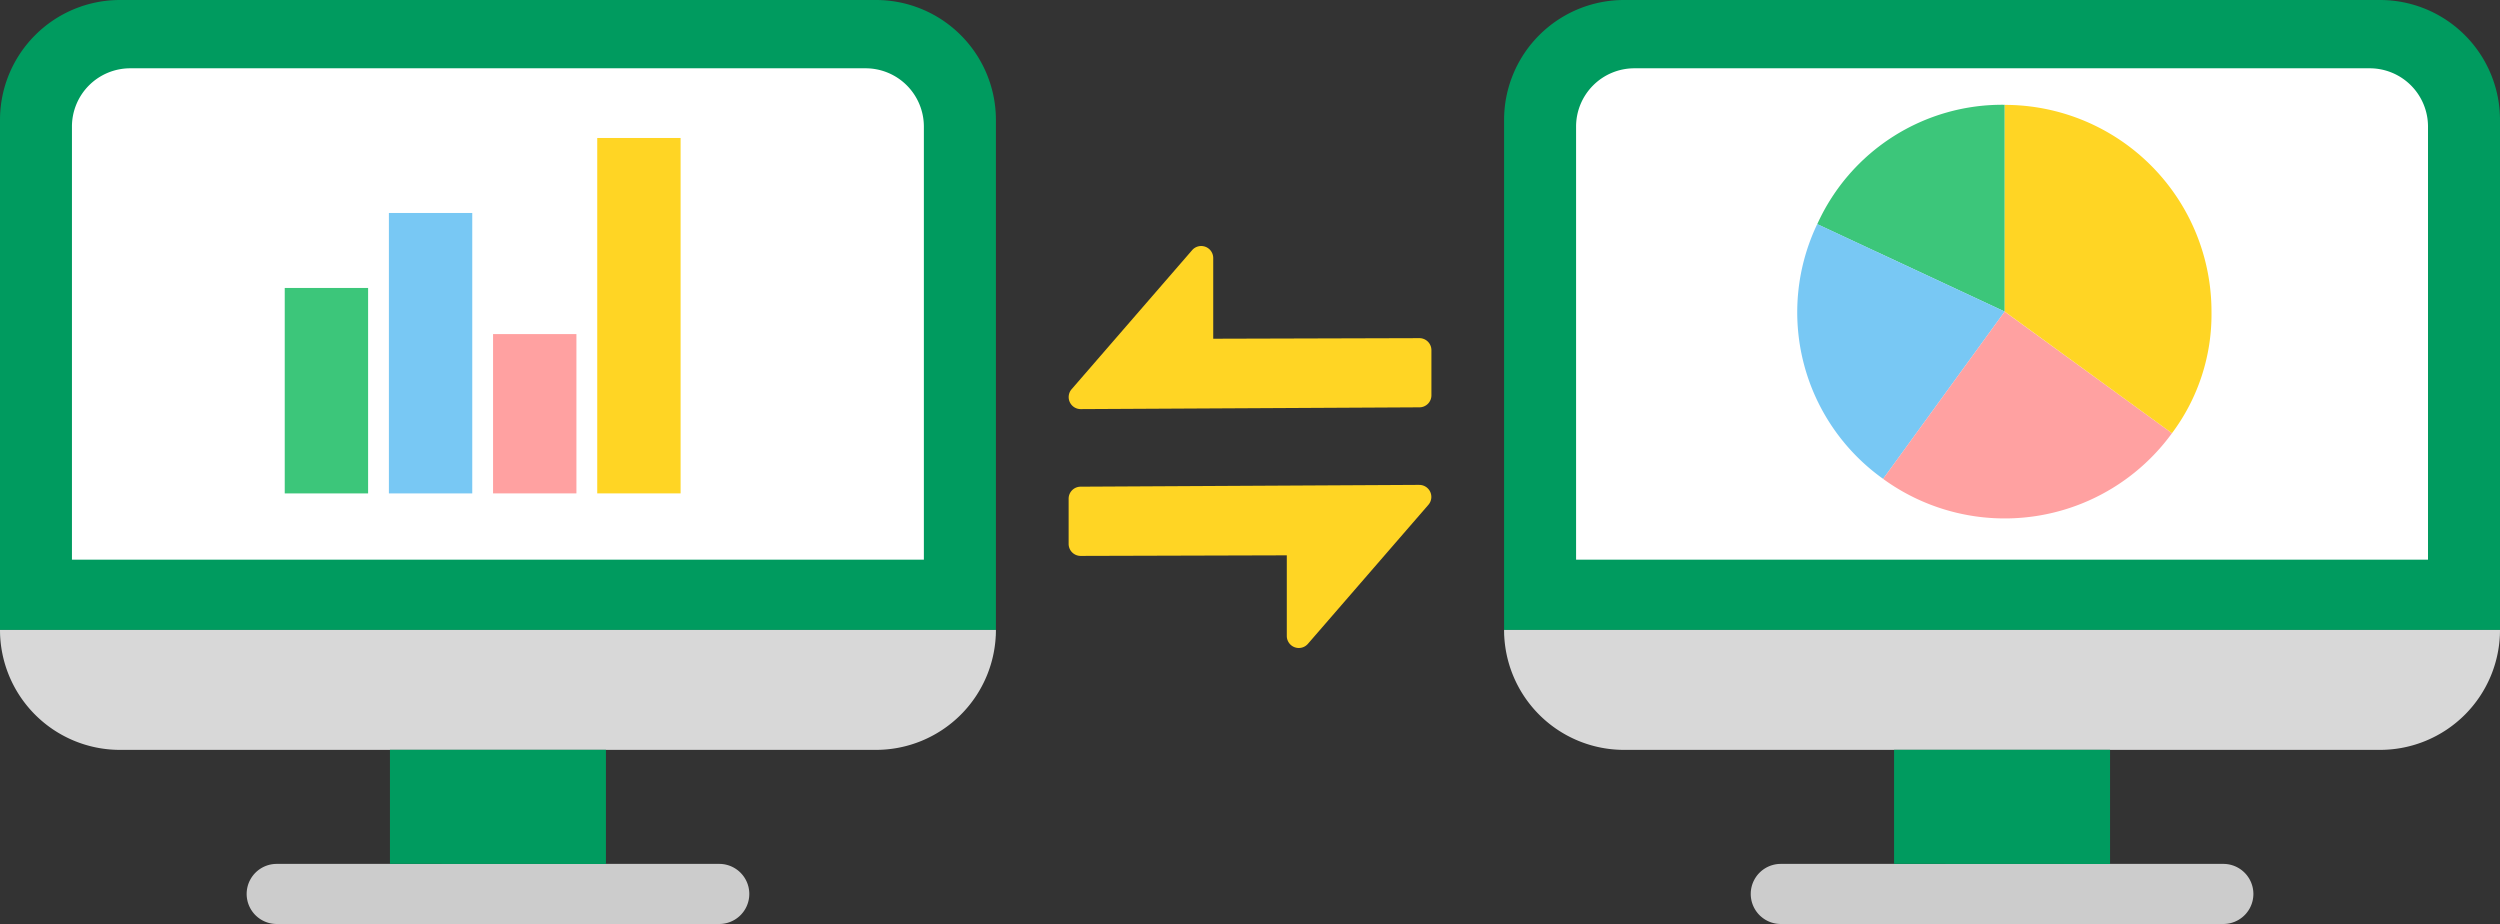
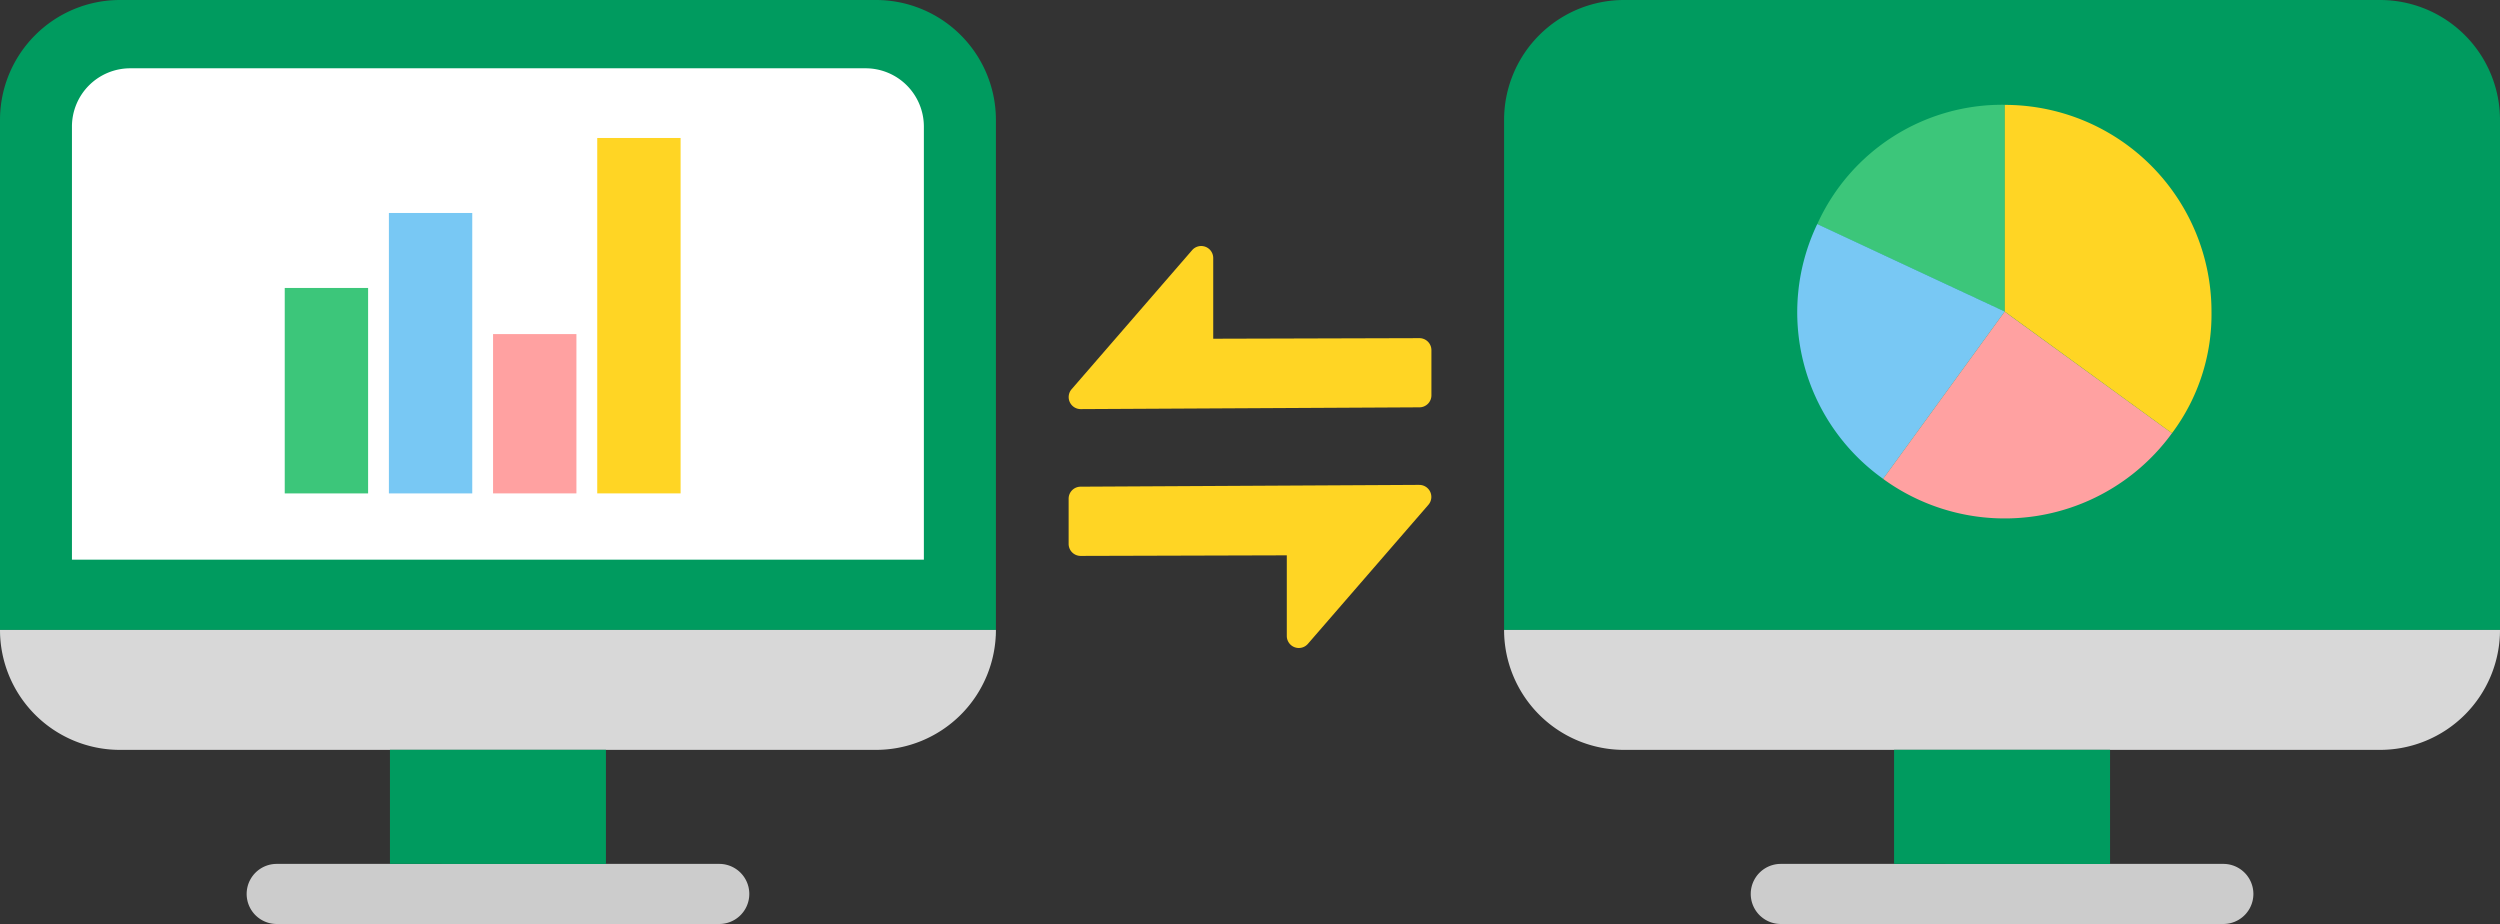
<svg xmlns="http://www.w3.org/2000/svg" width="104" height="38.438" viewBox="0 0 104 38.438">
  <rect x="0" y="0" width="104" height="38.438" fill="#333333" stroke="none" />
  <g id="_07連携" data-name="07連携" transform="translate(-1 -63.41)">
    <g id="グループ_654" data-name="グループ 654" transform="translate(63.57 63.41)">
-       <path id="パス_2113" data-name="パス 2113" d="M120.149,113.551c0-.085-.025-.164-.025-.249v.249Z" transform="translate(-120.124 -87.096)" fill="#009b5f" />
      <path id="パス_2114" data-name="パス 2114" d="M198.977,113.551V113.3c0,.085-.021.165-.025.249Z" transform="translate(-157.547 -87.096)" fill="#009b5f" />
      <path id="パス_2115" data-name="パス 2115" d="M156.562,63.41H125.115a4.992,4.992,0,0,0-4.991,4.991V89.616h41.43V68.4A4.992,4.992,0,0,0,156.562,63.41Z" transform="translate(-120.124 -63.41)" fill="#009b5f" />
    </g>
    <g id="グループ_655" data-name="グループ 655" transform="translate(1 63.41)">
      <path id="パス_2116" data-name="パス 2116" d="M1.025,113.551c0-.085-.025-.164-.025-.249v.249Z" transform="translate(-1 -87.096)" fill="#009b5f" />
      <path id="パス_2117" data-name="パス 2117" d="M79.853,113.551V113.3c0,.085-.021.165-.025.249Z" transform="translate(-38.423 -87.096)" fill="#009b5f" />
      <path id="パス_2118" data-name="パス 2118" d="M37.438,63.41H5.991A4.992,4.992,0,0,0,1,68.4V89.616H42.43V68.4A4.992,4.992,0,0,0,37.438,63.41Z" transform="translate(-1 -63.41)" fill="#009b5f" />
    </g>
-     <path id="パス_2119" data-name="パス 2119" d="M125.826,89.259V71.245a2.425,2.425,0,0,1,2.425-2.426h30.59a2.425,2.425,0,0,1,2.425,2.426V89.259Z" transform="translate(-59.261 -2.568)" fill="#fff" />
    <g id="グループ_656" data-name="グループ 656" transform="translate(73.875 99.352)">
      <path id="パス_2120" data-name="パス 2120" d="M140.948,134.334h18.41a1.249,1.249,0,0,0,0-2.5h-18.41a1.249,1.249,0,0,0,0,2.5Z" transform="translate(-139.742 -131.838)" fill="#ccc" />
    </g>
    <path id="パス_2121" data-name="パス 2121" d="M161.554,113.3a4.992,4.992,0,0,1-4.991,4.991H125.115a4.992,4.992,0,0,1-4.991-4.991Z" transform="translate(-56.554 -23.686)" fill="#d8d8d8" />
    <path id="パス_2122" data-name="パス 2122" d="M152.727,80.312l-7.8-3.636a8.441,8.441,0,0,1,7.8-4.968Z" transform="translate(-68.33 -3.939)" fill="#3cc67a" />
    <path id="パス_2123" data-name="パス 2123" d="M151.978,84.8l-5.058,6.961a8.505,8.505,0,0,1-2.741-10.6Z" transform="translate(-67.581 -8.43)" fill="#78c8f4" />
    <path id="パス_2124" data-name="パス 2124" d="M155.2,88.089l6.961,5.058a8.6,8.6,0,0,1-12.018,1.9h0Z" transform="translate(-70.807 -11.716)" fill="#ffa1a1" />
    <path id="パス_2125" data-name="パス 2125" d="M159.776,80.312v-8.6a8.6,8.6,0,0,1,8.6,8.6,8.245,8.245,0,0,1-1.644,5.058Z" transform="translate(-75.378 -3.939)" fill="#ffd524" />
    <path id="パス_2126" data-name="パス 2126" d="M6.7,89.259V71.245a2.425,2.425,0,0,1,2.425-2.426h30.59a2.425,2.425,0,0,1,2.425,2.426V89.259Z" transform="translate(-2.707 -2.568)" fill="#fff" />
    <g id="グループ_657" data-name="グループ 657" transform="translate(11.305 99.352)">
      <path id="パス_2127" data-name="パス 2127" d="M21.824,134.334h18.41a1.249,1.249,0,0,0,0-2.5H21.824a1.249,1.249,0,0,0,0,2.5Z" transform="translate(-20.618 -131.838)" fill="#ccc" />
    </g>
    <path id="パス_2128" data-name="パス 2128" d="M42.43,113.3a4.992,4.992,0,0,1-4.991,4.991H5.991A4.992,4.992,0,0,1,1,113.3Z" transform="translate(0 -23.686)" fill="#d8d8d8" />
    <rect id="長方形_2886" data-name="長方形 2886" width="3.468" height="14.785" transform="translate(25.845 69.15)" fill="#ffd524" />
    <g id="グループ_659" data-name="グループ 659" transform="translate(21.511 77.308)">
      <g id="グループ_658" data-name="グループ 658">
        <rect id="長方形_2887" data-name="長方形 2887" width="3.468" height="6.627" fill="#ffa1a1" />
      </g>
    </g>
    <rect id="長方形_2888" data-name="長方形 2888" width="3.468" height="11.666" transform="translate(17.178 72.27)" fill="#78c8f4" />
    <rect id="長方形_2889" data-name="長方形 2889" width="3.468" height="8.547" transform="translate(12.845 75.389)" fill="#3cc67a" />
    <g id="グループ_660" data-name="グループ 660" transform="translate(45.455 73.644)">
      <path id="パス_2129" data-name="パス 2129" d="M100.579,86.872a.5.5,0,0,0-.353-.145h0l-8.576.024V83.393a.5.5,0,0,0-.877-.327l-5.015,5.787a.5.5,0,0,0,.378.826h0l14.091-.074a.5.5,0,0,0,.5-.5v-1.88A.5.5,0,0,0,100.579,86.872Z" transform="translate(-85.635 -82.894)" fill="#ffd524" />
      <path id="パス_2130" data-name="パス 2130" d="M100.226,101.813h0l-14.091.075a.5.5,0,0,0-.5.5v1.88a.5.5,0,0,0,.5.5h0l8.576-.024V108.1a.5.5,0,0,0,.877.327l5.015-5.787a.5.5,0,0,0-.378-.826Z" transform="translate(-85.635 -91.876)" fill="#ffd524" />
    </g>
    <path id="パス_2131" data-name="パス 2131" d="M40.87,127.55V122.8H31.885v4.745Z" transform="translate(-14.663 -28.198)" fill="#009b5f" />
    <path id="パス_2132" data-name="パス 2132" d="M159.994,127.55V122.8h-8.985v4.745Z" transform="translate(-71.216 -28.198)" fill="#009b5f" />
  </g>
</svg>